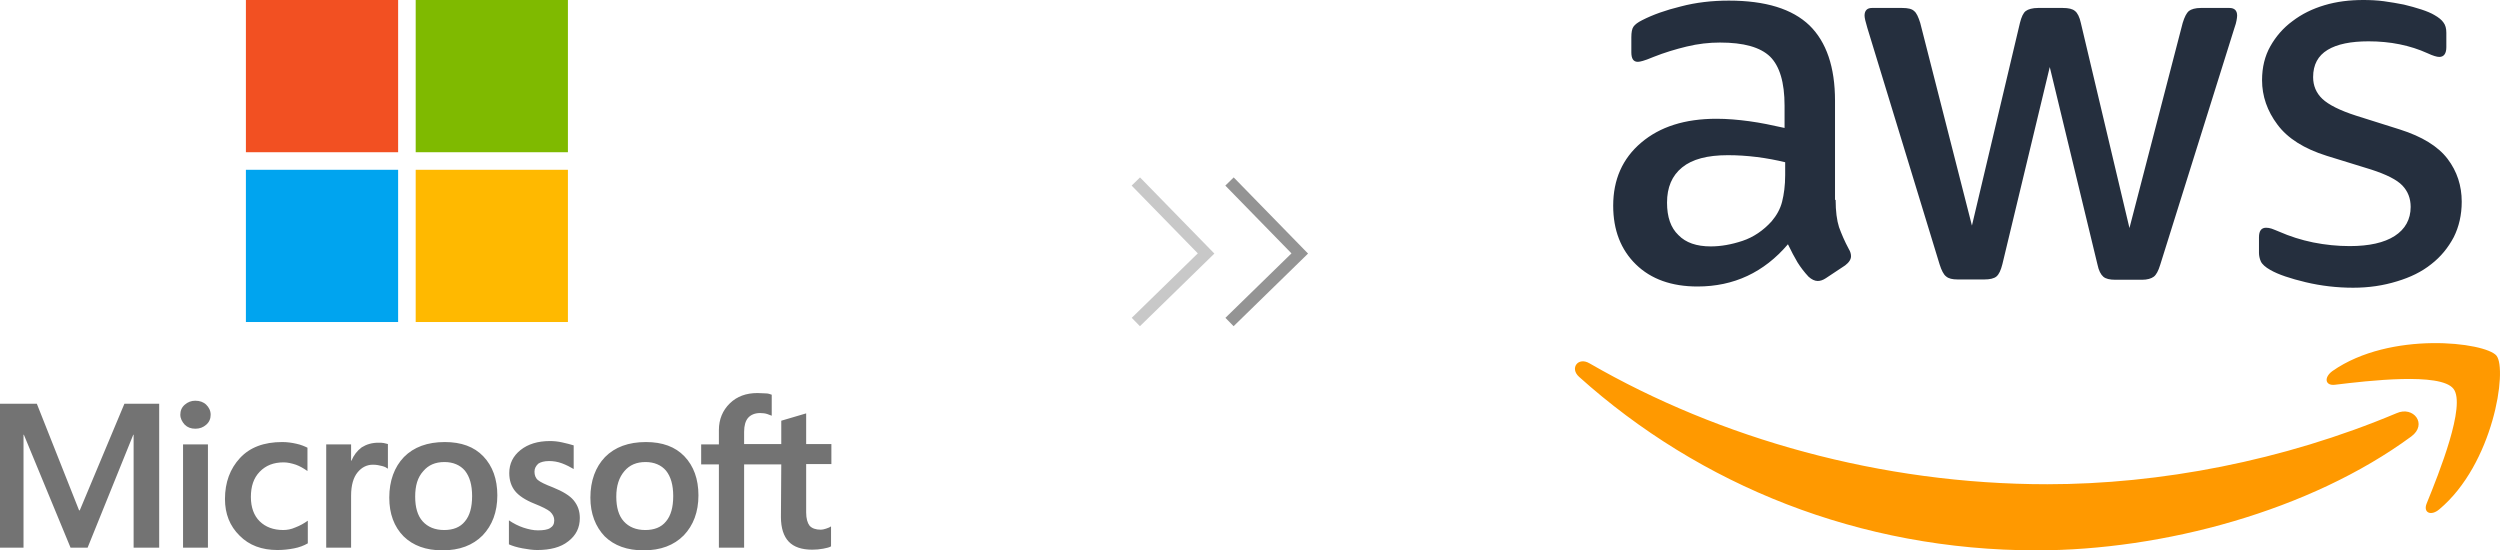
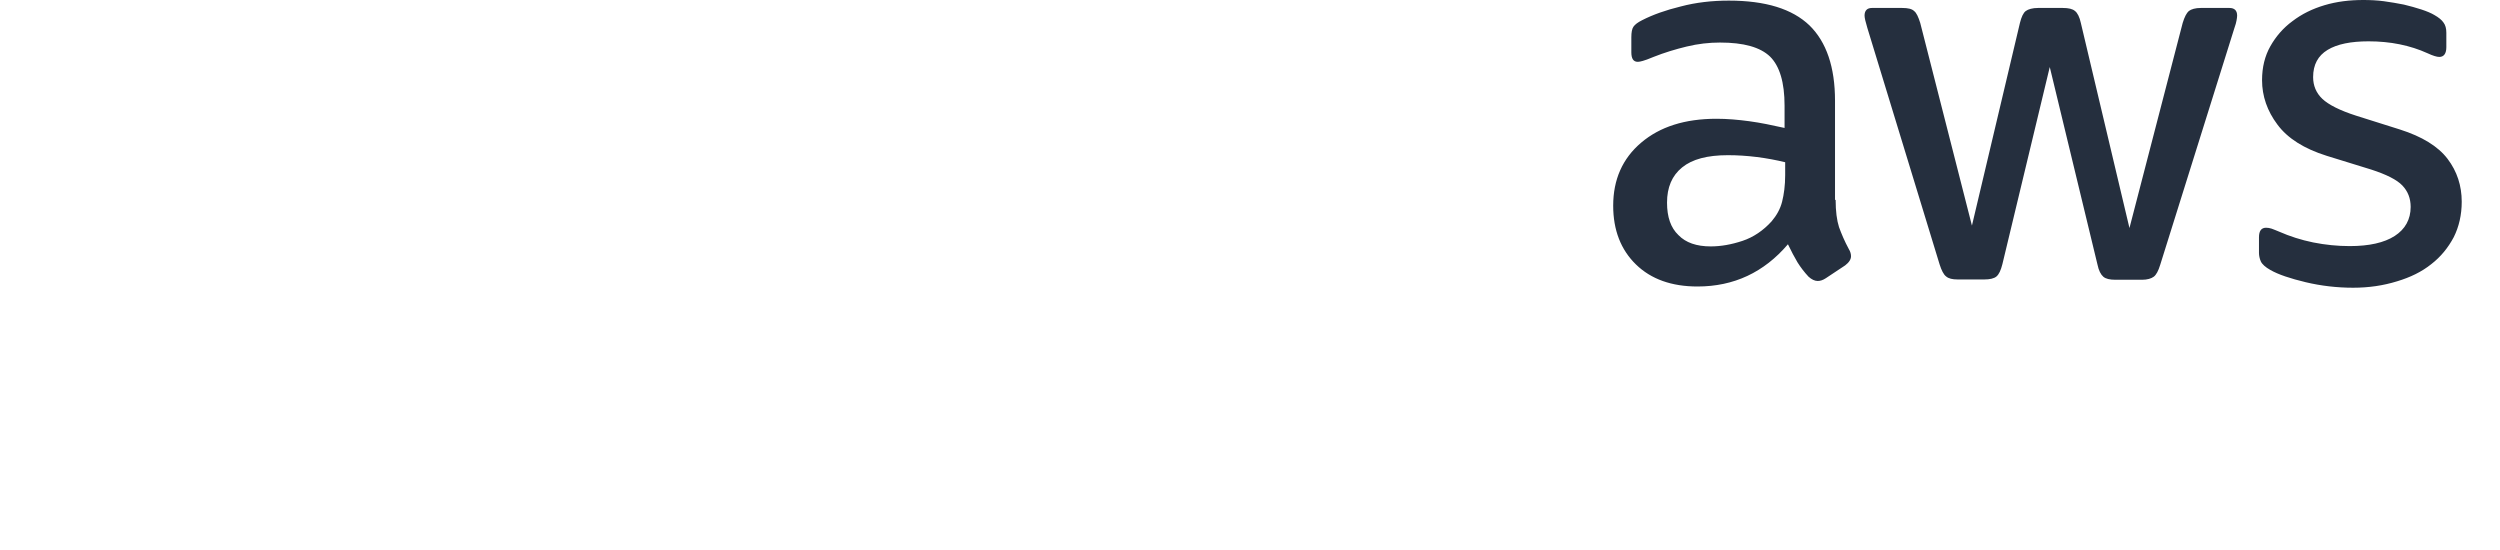
<svg xmlns="http://www.w3.org/2000/svg" width="427" height="94" viewBox="0 0 427 94" fill="none">
  <path d="M313.526 34.139C313.526 36.074 313.736 37.642 314.104 38.792C314.524 39.942 315.05 41.197 315.785 42.556C316.048 42.974 316.153 43.393 316.153 43.759C316.153 44.282 315.838 44.804 315.155 45.327L311.844 47.523C311.371 47.837 310.898 47.993 310.478 47.993C309.952 47.993 309.427 47.732 308.901 47.261C308.166 46.477 307.535 45.641 307.01 44.804C306.484 43.916 305.959 42.922 305.381 41.72C301.282 46.529 296.132 48.934 289.931 48.934C285.517 48.934 281.996 47.68 279.421 45.17C276.847 42.661 275.533 39.315 275.533 35.132C275.533 30.689 277.109 27.081 280.315 24.363C283.52 21.644 287.777 20.285 293.189 20.285C294.976 20.285 296.815 20.442 298.76 20.703C300.704 20.964 302.701 21.383 304.803 21.853V18.037C304.803 14.063 303.962 11.293 302.333 9.672C300.651 8.051 297.814 7.267 293.767 7.267C291.928 7.267 290.036 7.476 288.092 7.947C286.148 8.417 284.256 8.992 282.417 9.724C281.576 10.09 280.945 10.299 280.578 10.404C280.21 10.508 279.947 10.561 279.737 10.561C279.001 10.561 278.633 10.038 278.633 8.94V6.378C278.633 5.542 278.738 4.914 279.001 4.548C279.264 4.182 279.737 3.816 280.472 3.451C282.312 2.509 284.519 1.725 287.094 1.098C289.669 0.418 292.401 0.105 295.291 0.105C301.545 0.105 306.116 1.516 309.059 4.339C311.949 7.162 313.421 11.449 313.421 17.2V34.139H313.526ZM292.191 42.086C293.925 42.086 295.712 41.772 297.603 41.145C299.495 40.517 301.177 39.367 302.596 37.799C303.436 36.805 304.067 35.708 304.382 34.453C304.698 33.198 304.908 31.682 304.908 29.904V27.709C303.384 27.343 301.755 27.029 300.073 26.82C298.392 26.611 296.763 26.506 295.134 26.506C291.613 26.506 289.038 27.186 287.304 28.597C285.57 30.009 284.729 31.996 284.729 34.61C284.729 37.067 285.36 38.897 286.673 40.151C287.934 41.458 289.774 42.086 292.191 42.086ZM334.388 47.732C333.442 47.732 332.812 47.575 332.391 47.209C331.971 46.895 331.603 46.164 331.288 45.17L318.939 4.758C318.624 3.712 318.466 3.032 318.466 2.666C318.466 1.83 318.886 1.359 319.727 1.359H324.877C325.875 1.359 326.559 1.516 326.926 1.882C327.347 2.196 327.662 2.928 327.977 3.921L336.806 38.531L345.003 3.921C345.266 2.875 345.581 2.196 346.002 1.882C346.422 1.568 347.158 1.359 348.104 1.359H352.308C353.306 1.359 353.989 1.516 354.41 1.882C354.83 2.196 355.198 2.928 355.408 3.921L363.711 38.949L372.802 3.921C373.118 2.875 373.485 2.196 373.853 1.882C374.273 1.568 374.957 1.359 375.902 1.359H380.789C381.63 1.359 382.103 1.778 382.103 2.666C382.103 2.928 382.05 3.189 381.998 3.503C381.945 3.816 381.84 4.235 381.63 4.81L368.966 45.222C368.65 46.268 368.282 46.948 367.862 47.261C367.441 47.575 366.758 47.784 365.865 47.784H361.345C360.347 47.784 359.664 47.627 359.244 47.261C358.823 46.895 358.455 46.216 358.245 45.17L350.1 11.449L342.008 45.118C341.745 46.164 341.43 46.843 341.01 47.209C340.589 47.575 339.853 47.732 338.908 47.732H334.388ZM401.914 49.144C399.181 49.144 396.449 48.83 393.821 48.203C391.194 47.575 389.145 46.895 387.778 46.111C386.937 45.641 386.359 45.118 386.149 44.647C385.939 44.177 385.833 43.654 385.833 43.184V40.517C385.833 39.419 386.254 38.897 387.042 38.897C387.358 38.897 387.673 38.949 387.988 39.053C388.304 39.158 388.777 39.367 389.302 39.576C391.088 40.361 393.033 40.988 395.083 41.406C397.184 41.824 399.233 42.033 401.335 42.033C404.646 42.033 407.221 41.458 409.008 40.308C410.794 39.158 411.741 37.485 411.741 35.342C411.741 33.878 411.268 32.675 410.322 31.682C409.376 30.689 407.589 29.8 405.014 28.963L397.394 26.611C393.558 25.408 390.721 23.631 388.986 21.278C387.252 18.978 386.359 16.416 386.359 13.697C386.359 11.502 386.832 9.567 387.778 7.894C388.724 6.221 389.985 4.758 391.561 3.607C393.138 2.405 394.924 1.516 397.026 0.889C399.128 0.261 401.335 0 403.647 0C404.804 0 406.012 0.052 407.168 0.209C408.377 0.366 409.48 0.575 410.584 0.784C411.635 1.046 412.633 1.307 413.579 1.621C414.525 1.934 415.26 2.248 415.786 2.562C416.521 2.98 417.047 3.398 417.362 3.869C417.678 4.287 417.835 4.862 417.835 5.594V8.051C417.835 9.149 417.415 9.724 416.627 9.724C416.206 9.724 415.523 9.515 414.63 9.097C411.634 7.737 408.271 7.058 404.54 7.058C401.545 7.058 399.18 7.528 397.551 8.522C395.922 9.515 395.081 11.031 395.081 13.175C395.081 14.639 395.607 15.893 396.658 16.887C397.709 17.88 399.653 18.873 402.438 19.762L409.9 22.115C413.683 23.317 416.416 24.99 418.045 27.134C419.674 29.277 420.463 31.734 420.463 34.453C420.463 36.701 419.99 38.74 419.096 40.517C418.15 42.295 416.889 43.863 415.26 45.118C413.631 46.425 411.686 47.366 409.427 48.046C407.063 48.778 404.593 49.144 401.914 49.144Z" fill="#252F3E" />
-   <path d="M411.845 74.552C394.557 87.256 369.439 94 347.84 94C317.572 94 290.299 82.864 269.7 64.357C268.071 62.893 269.542 60.906 271.487 62.057C293.767 74.918 321.251 82.708 349.68 82.708C368.86 82.708 389.933 78.734 409.323 70.579C412.213 69.272 414.683 72.461 411.845 74.552ZM419.044 66.396C416.837 63.574 404.436 65.037 398.813 65.716C397.131 65.926 396.869 64.462 398.393 63.364C408.272 56.463 424.51 58.45 426.401 60.75C428.294 63.102 425.876 79.257 416.627 86.995C415.208 88.197 413.842 87.57 414.472 86.001C416.575 80.826 421.251 69.167 419.044 66.396Z" fill="#FF9900" />
  <g clip-path="url(#clip0_24_38)">
    <path d="M27.189 68.954V93.544H22.822V74.248H22.764L14.962 93.544H12.051L4.075 74.248H4.017V93.544H0V68.954H6.288L13.507 87.169H13.624L21.251 68.954H27.189ZM30.799 70.833C30.799 70.15 31.031 69.58 31.555 69.125C32.079 68.67 32.661 68.442 33.36 68.442C34.117 68.442 34.757 68.67 35.223 69.125C35.689 69.581 35.98 70.15 35.98 70.833C35.98 71.516 35.747 72.085 35.223 72.54C34.699 72.996 34.117 73.224 33.36 73.224C32.603 73.224 32.021 72.996 31.555 72.54C31.09 72.028 30.799 71.459 30.799 70.833ZM35.515 75.899V93.544H31.264V75.899H35.515ZM48.381 90.527C49.022 90.527 49.72 90.413 50.477 90.072C51.234 89.787 51.932 89.389 52.573 88.933V92.804C51.874 93.202 51.118 93.487 50.244 93.658C49.371 93.829 48.439 93.943 47.391 93.943C44.713 93.943 42.559 93.145 40.929 91.495C39.24 89.844 38.425 87.738 38.425 85.234C38.425 82.388 39.299 80.054 40.987 78.232C42.676 76.411 45.063 75.5 48.206 75.5C49.022 75.5 49.836 75.614 50.593 75.785C51.409 75.956 52.049 76.24 52.514 76.468V80.452C51.874 79.997 51.175 79.599 50.535 79.371C49.836 79.143 49.137 78.972 48.439 78.972C46.751 78.972 45.412 79.485 44.364 80.566C43.316 81.648 42.85 83.071 42.85 84.892C42.85 86.657 43.374 88.08 44.364 89.048C45.354 90.015 46.693 90.527 48.381 90.527ZM64.624 75.614C64.974 75.614 65.265 75.614 65.556 75.671C65.847 75.728 66.08 75.785 66.255 75.842V80.054C66.022 79.883 65.731 79.713 65.265 79.599C64.8 79.485 64.334 79.371 63.693 79.371C62.645 79.371 61.772 79.826 61.073 80.68C60.375 81.534 59.967 82.843 59.967 84.665V93.544H55.717V75.899H59.967V78.688H60.025C60.432 77.72 61.014 76.98 61.771 76.411C62.587 75.899 63.518 75.614 64.624 75.614ZM66.488 85.006C66.488 82.103 67.361 79.769 68.991 78.062C70.679 76.354 73.008 75.501 75.978 75.501C78.772 75.501 80.985 76.297 82.557 77.948C84.129 79.599 84.944 81.819 84.944 84.608C84.944 87.454 84.071 89.73 82.441 91.438C80.752 93.146 78.481 94 75.57 94C72.776 94 70.563 93.203 68.933 91.609C67.303 89.958 66.488 87.738 66.488 85.006ZM70.913 84.835C70.913 86.657 71.32 88.08 72.194 89.048C73.067 90.015 74.29 90.528 75.862 90.528C77.376 90.528 78.598 90.072 79.413 89.048C80.229 88.08 80.636 86.657 80.636 84.722C80.636 82.843 80.229 81.42 79.413 80.395C78.598 79.428 77.376 78.916 75.92 78.916C74.348 78.916 73.184 79.428 72.311 80.452C71.32 81.534 70.913 82.957 70.913 84.835ZM91.29 80.566C91.29 81.135 91.465 81.648 91.872 81.989C92.279 82.331 93.095 82.729 94.434 83.242C96.122 83.924 97.344 84.665 97.985 85.462C98.683 86.315 99.033 87.283 99.033 88.479C99.033 90.129 98.392 91.438 97.053 92.463C95.772 93.487 93.968 93.943 91.755 93.943C90.998 93.943 90.183 93.829 89.252 93.658C88.32 93.487 87.564 93.26 86.923 92.975V88.877C87.68 89.39 88.553 89.845 89.427 90.13C90.3 90.415 91.115 90.585 91.872 90.585C92.803 90.585 93.56 90.472 93.968 90.186C94.434 89.902 94.666 89.504 94.666 88.877C94.666 88.308 94.434 87.853 93.968 87.397C93.502 86.999 92.57 86.544 91.29 86.031C89.718 85.405 88.612 84.665 87.971 83.869C87.331 83.072 86.981 82.047 86.981 80.795C86.981 79.201 87.622 77.892 88.903 76.868C90.184 75.843 91.872 75.331 93.91 75.331C94.55 75.331 95.249 75.388 96.005 75.558C96.762 75.729 97.461 75.9 97.985 76.071V80.112C97.403 79.77 96.762 79.429 96.005 79.144C95.249 78.859 94.492 78.746 93.793 78.746C92.978 78.746 92.338 78.916 91.93 79.201C91.523 79.599 91.29 79.997 91.29 80.566ZM100.838 85.006C100.838 82.103 101.711 79.769 103.341 78.062C105.03 76.354 107.358 75.501 110.327 75.501C113.122 75.501 115.334 76.297 116.907 77.948C118.479 79.599 119.294 81.819 119.294 84.608C119.294 87.454 118.42 89.73 116.79 91.438C115.102 93.146 112.831 94 109.92 94C107.125 94 104.913 93.203 103.283 91.609C101.711 89.958 100.838 87.738 100.838 85.006ZM105.262 84.835C105.262 86.657 105.67 88.08 106.544 89.048C107.417 90.015 108.639 90.528 110.212 90.528C111.725 90.528 112.948 90.072 113.763 89.048C114.578 88.08 114.986 86.657 114.986 84.722C114.986 82.843 114.578 81.42 113.763 80.395C112.948 79.428 111.725 78.916 110.27 78.916C108.698 78.916 107.534 79.428 106.661 80.452C105.729 81.534 105.262 82.957 105.262 84.835ZM133.441 79.314H127.095V93.544H122.787V79.314H119.759V75.899H122.787V73.451C122.787 71.63 123.427 70.093 124.65 68.898C125.873 67.703 127.445 67.133 129.366 67.133C129.89 67.133 130.356 67.19 130.763 67.19C131.171 67.19 131.52 67.304 131.811 67.418V71.004C131.695 70.947 131.404 70.833 131.054 70.719C130.705 70.605 130.298 70.548 129.832 70.548C128.959 70.548 128.26 70.833 127.794 71.346C127.328 71.858 127.095 72.712 127.095 73.736V75.842H133.441V71.858L137.692 70.605V75.842H142V79.257H137.692V87.511C137.692 88.592 137.924 89.332 138.274 89.788C138.681 90.243 139.322 90.471 140.195 90.471C140.427 90.471 140.719 90.413 141.068 90.299C141.417 90.186 141.709 90.072 141.941 89.901V93.317C141.65 93.487 141.242 93.601 140.602 93.715C139.962 93.829 139.379 93.886 138.739 93.886C136.934 93.886 135.595 93.43 134.722 92.519C133.849 91.609 133.383 90.186 133.383 88.307L133.441 79.314Z" fill="#737373" />
    <path d="M68 0H42V26H68V0Z" fill="#F25022" />
    <path d="M97 0H71V26H97V0Z" fill="#7FBA00" />
    <path d="M68 29H42V55H68V29Z" fill="#00A4EF" />
-     <path d="M97 29H71V55H97V29Z" fill="#FFB900" />
+     <path d="M97 29H71H97V29Z" fill="#FFB900" />
  </g>
-   <path d="M210 31L222 43.293L210 55" stroke="#949494" stroke-width="2" />
-   <path d="M194 31L206 43.293L194 55" stroke="#C8C8C8" stroke-width="2" />
  <defs>
    <clipPath id="clip0_24_38">
-       <rect width="142" height="94" fill="white" />
-     </clipPath>
+       </clipPath>
  </defs>
</svg>